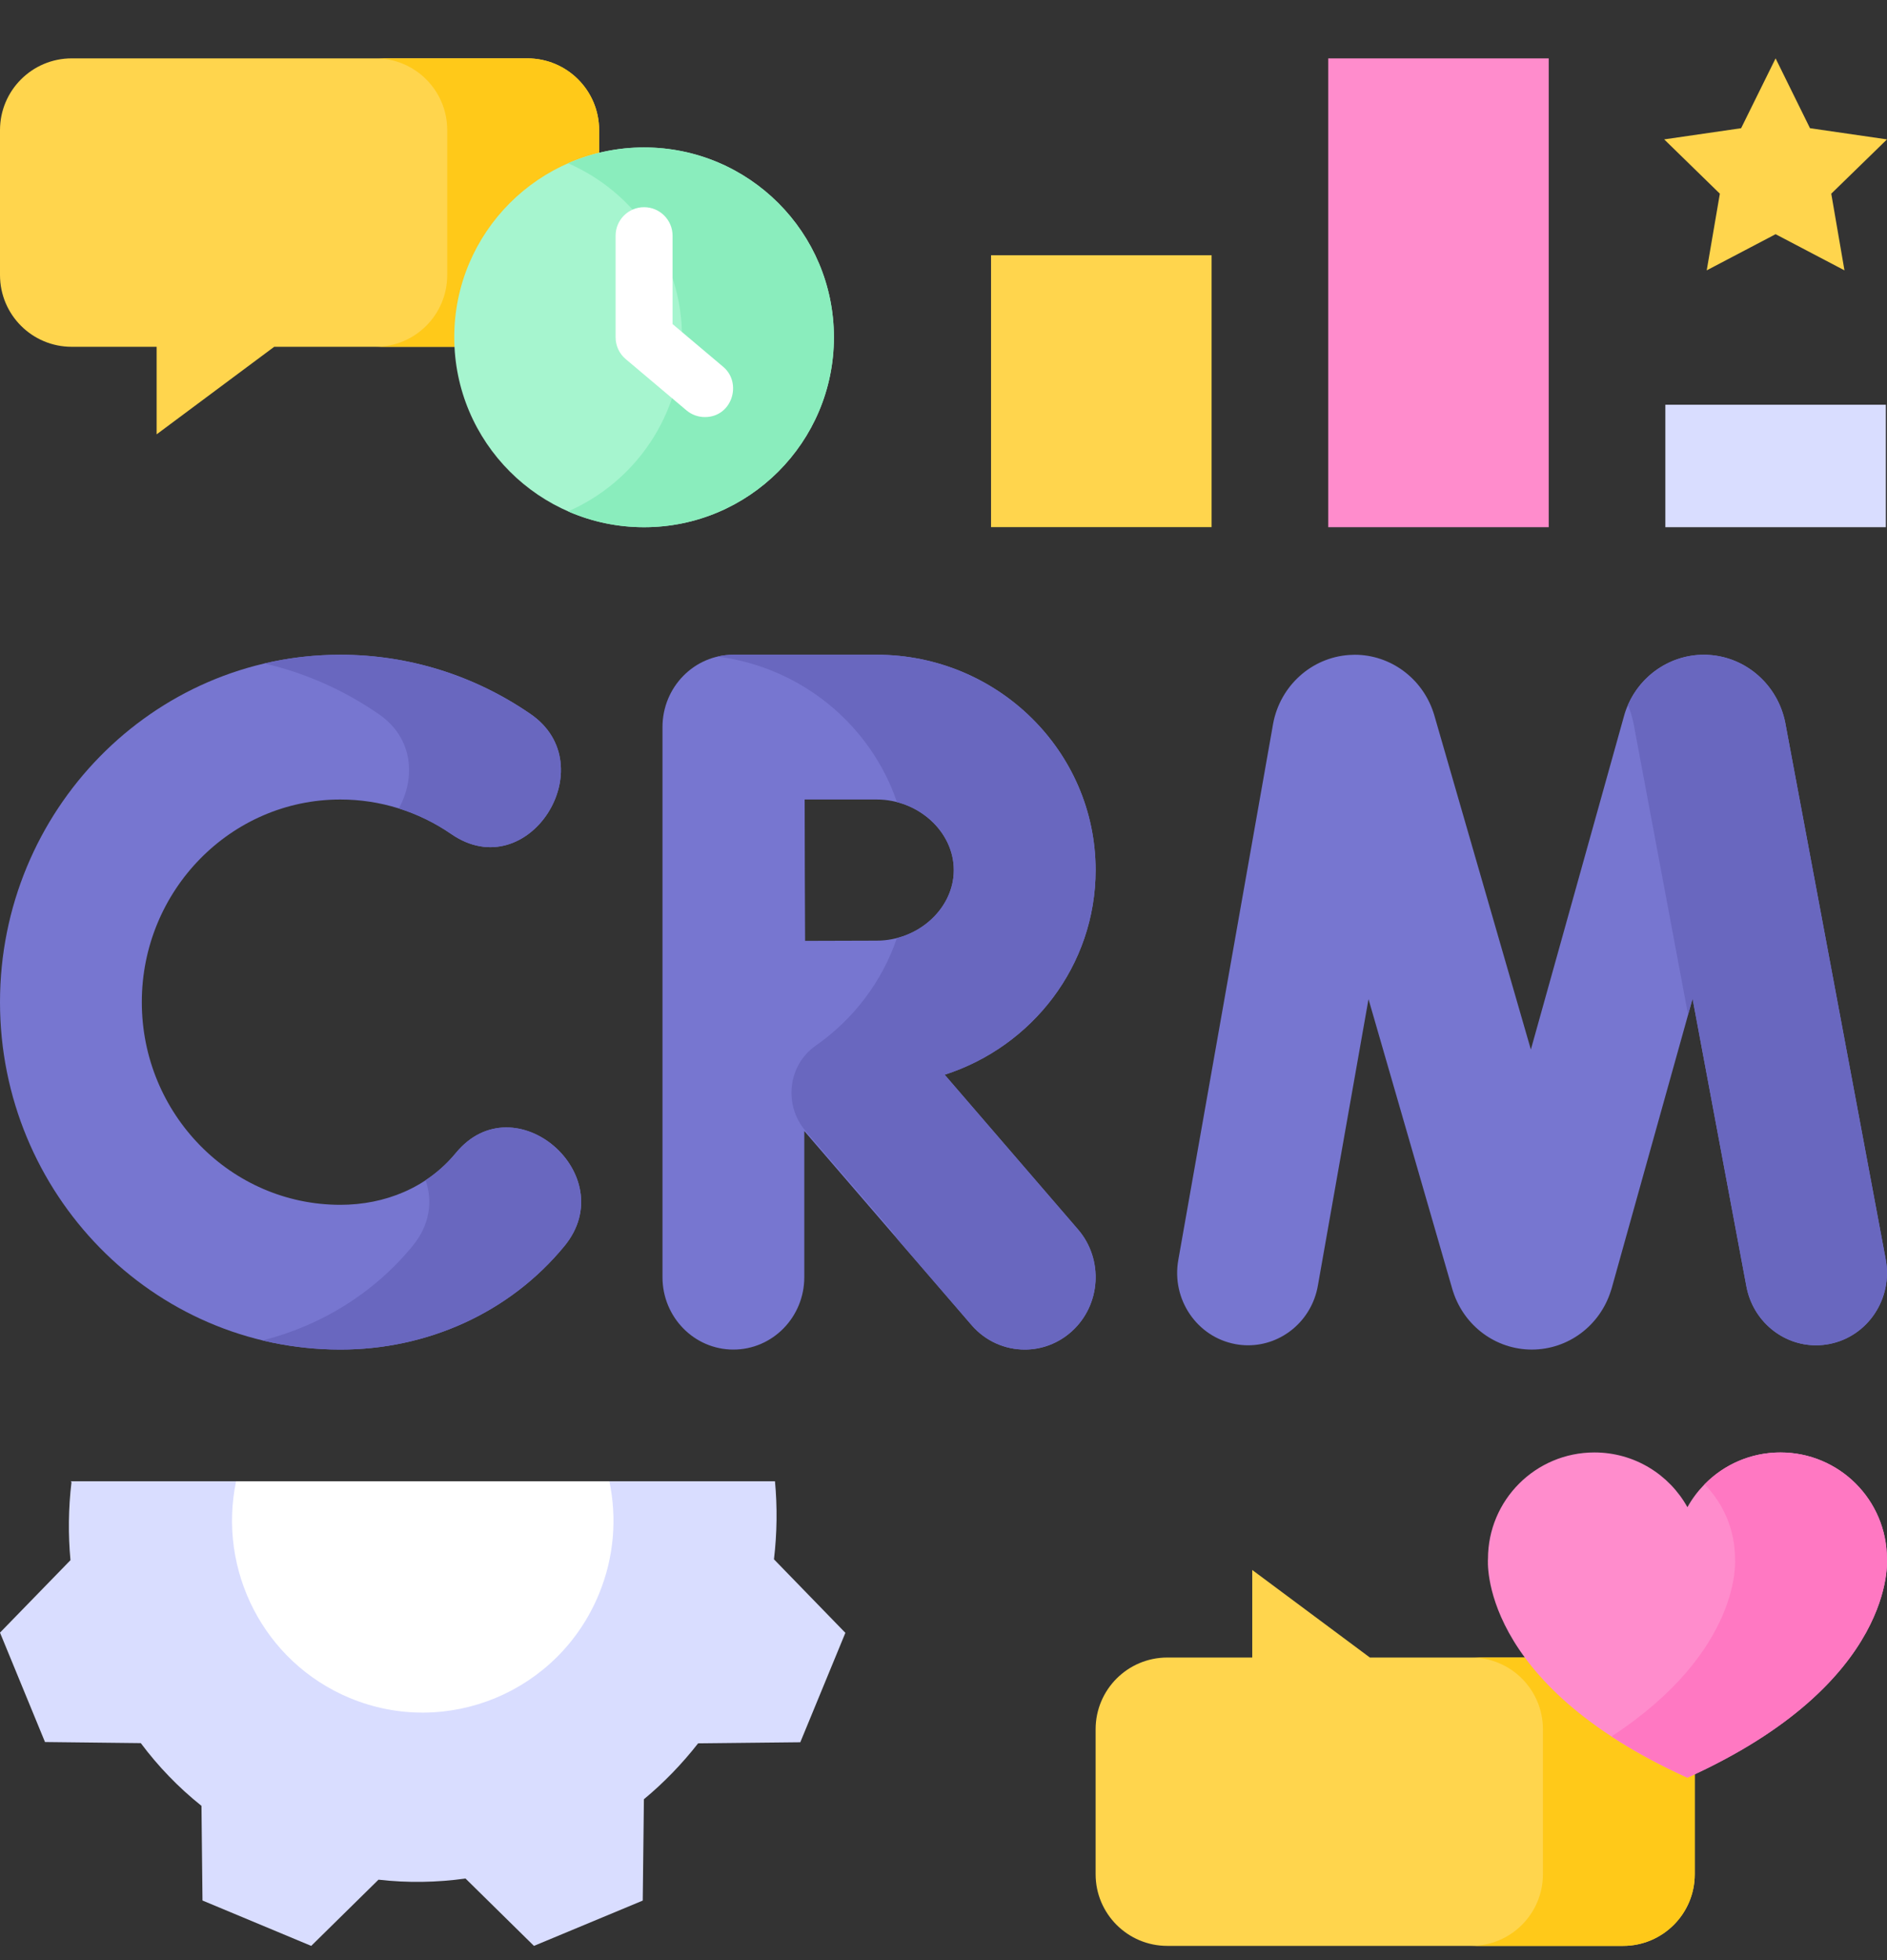
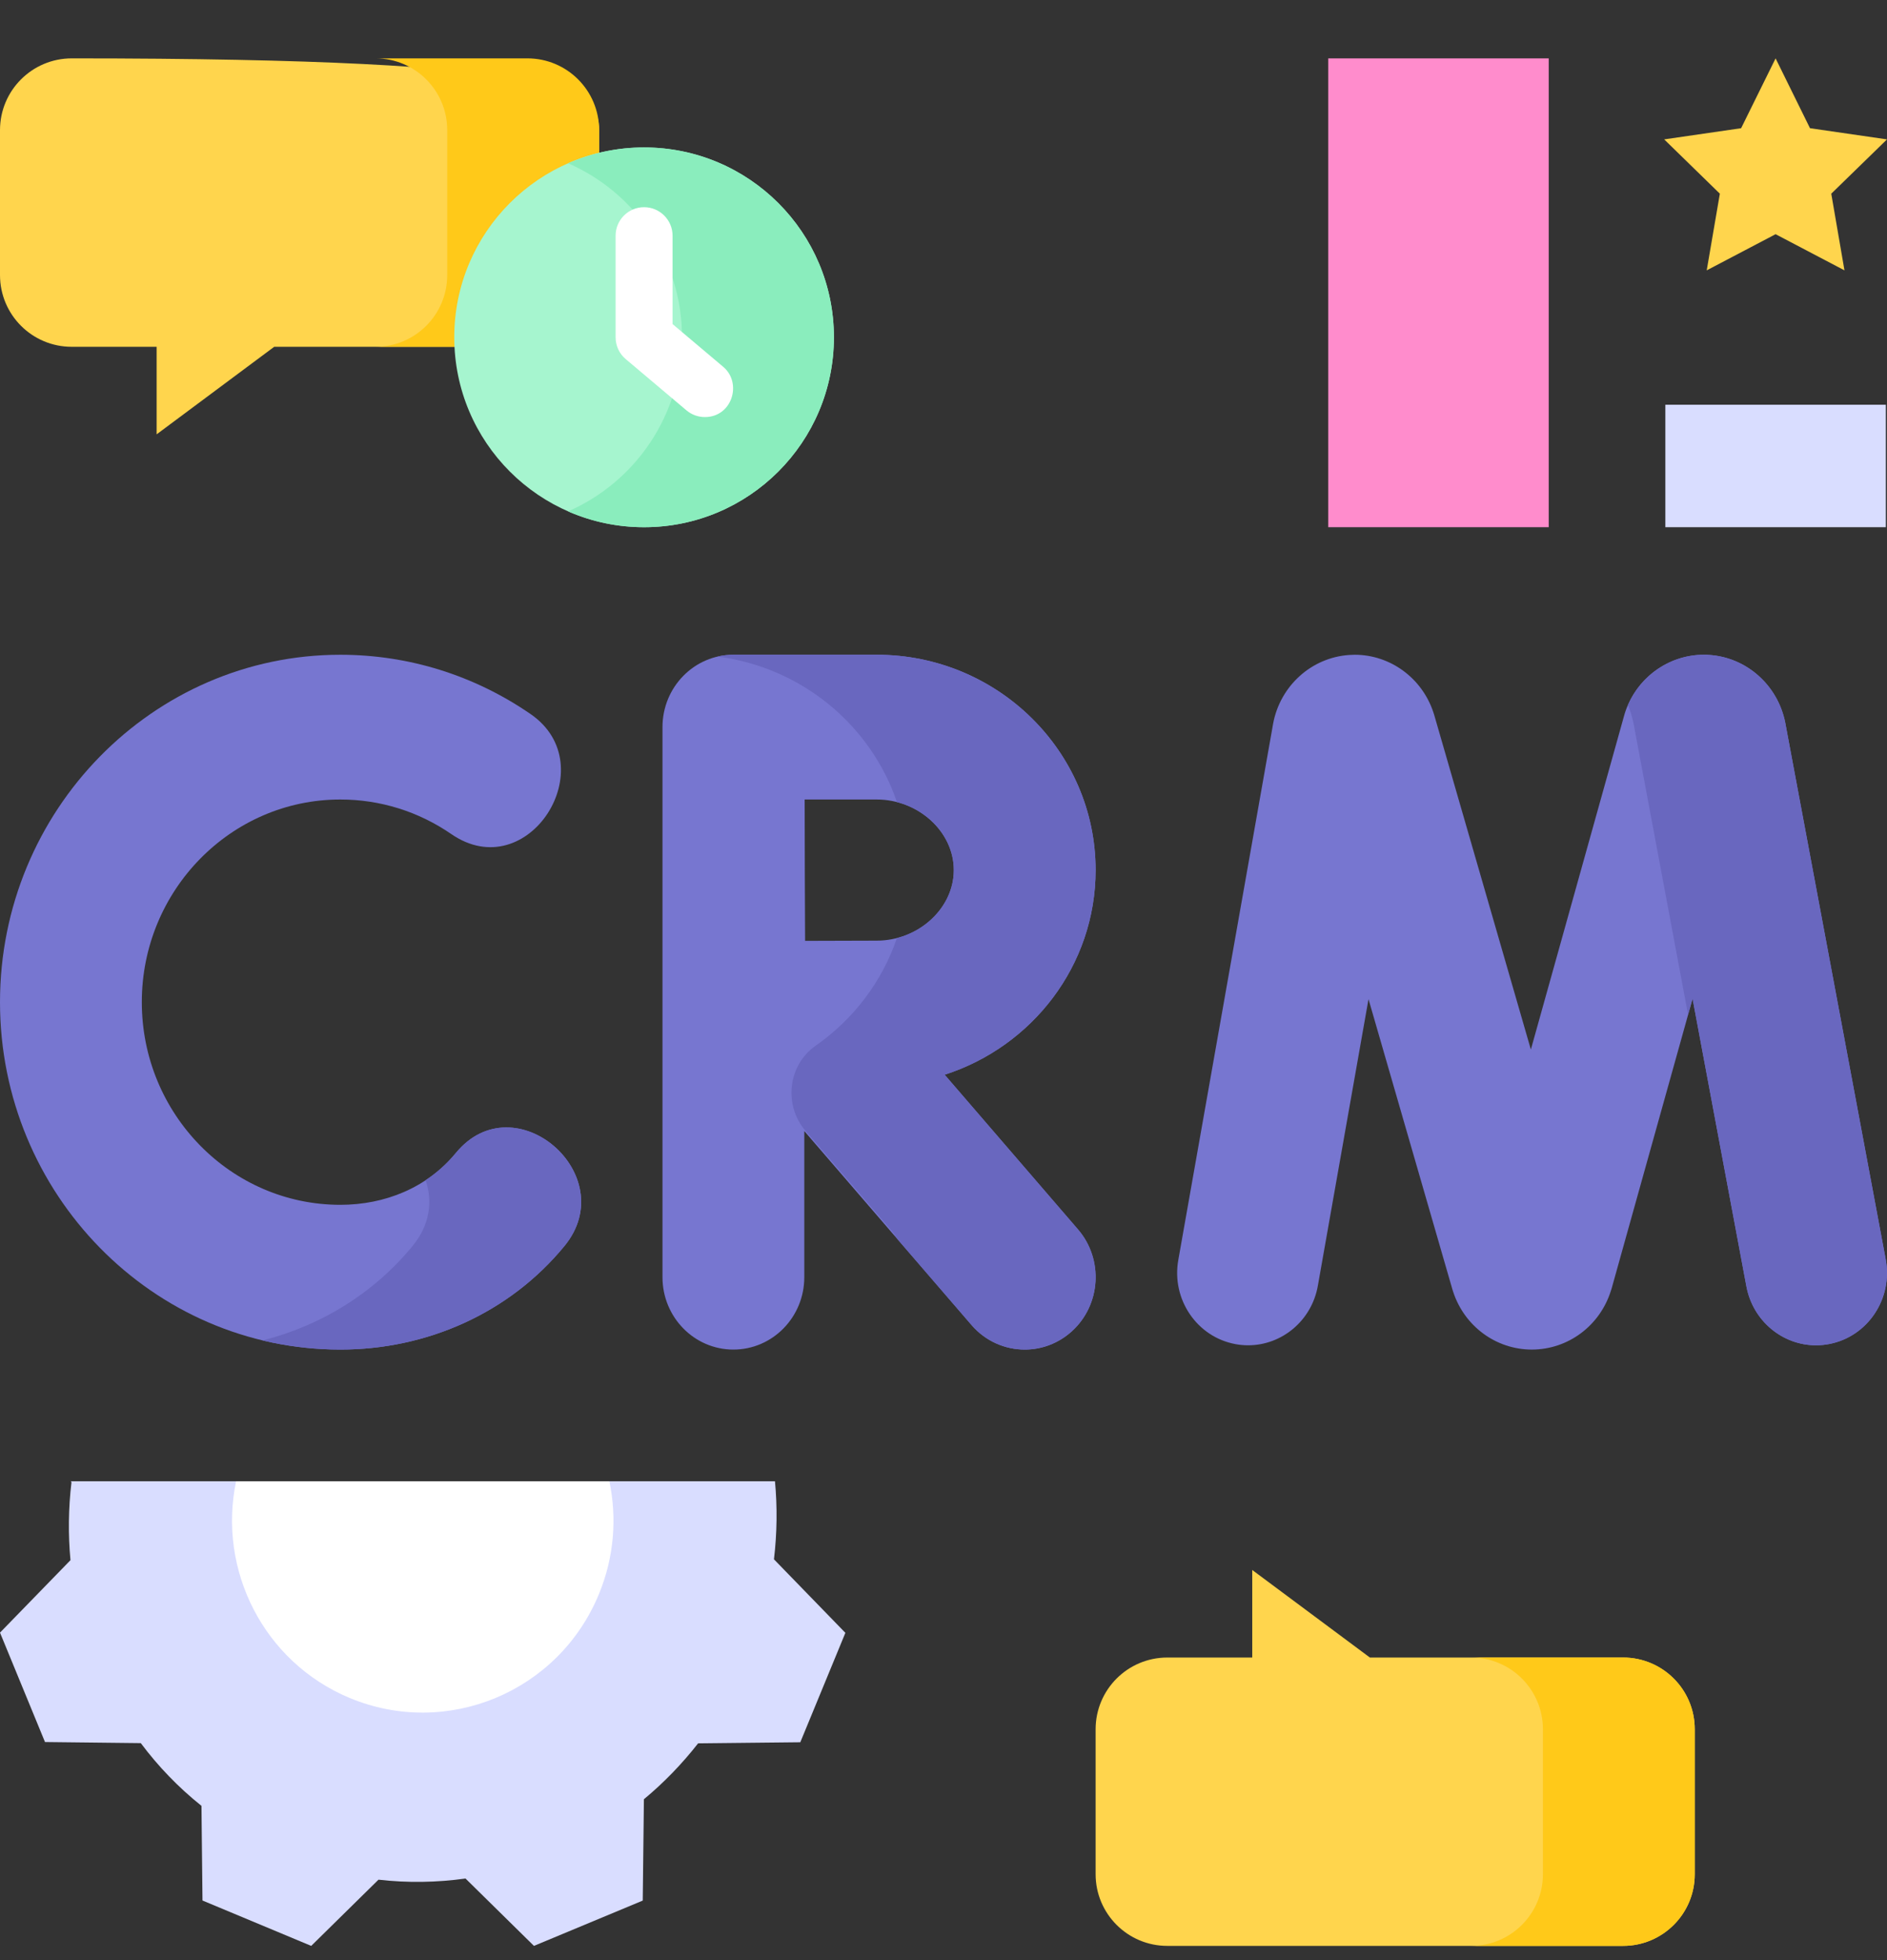
<svg xmlns="http://www.w3.org/2000/svg" width="26" height="27" viewBox="0 0 26 27" fill="none">
  <rect x="0" y="0" width="26" height="27" fill="#333333" stroke="none" />
  <g id="crm 1" clip-path="url(#clip0_136_6118)">
    <g id="Group">
      <g id="Group_2">
        <g id="Group_3">
          <g id="Group_4">
            <path id="Vector" d="M0.974 20.404L0.985 20.416C0.942 20.777 0.938 21.137 0.971 21.491L0 22.489L0.62 23.996L1.94 24.011C2.179 24.331 2.459 24.622 2.776 24.875L2.79 26.179L4.288 26.804L5.215 25.892C5.618 25.938 6.02 25.931 6.414 25.876L7.357 26.804L8.856 26.18L8.872 24.784C9.145 24.558 9.395 24.3 9.619 24.014L11.027 23.999L11.648 22.492L10.664 21.479C10.707 21.118 10.711 20.758 10.678 20.404H8.396L5.885 21.973L3.253 20.404H0.974Z" fill="#D9DDFF" />
            <path id="Vector_2" d="M8.396 20.404C8.502 20.908 8.463 21.448 8.252 21.959C7.696 23.307 6.159 23.947 4.818 23.389C3.631 22.894 2.997 21.624 3.253 20.404L8.396 20.404Z" fill="white" />
          </g>
          <g id="Group_5">
            <g id="Group_6">
              <path id="Vector_3" d="M21.107 18.59C20.614 18.59 20.178 18.27 20.022 17.793C20.018 17.782 20.014 17.77 20.011 17.758L18.856 13.763L18.158 17.711C18.073 18.193 17.661 18.531 17.197 18.531C17.14 18.531 17.081 18.526 17.023 18.515C16.492 18.417 16.139 17.898 16.235 17.357L17.54 9.978C17.54 9.974 17.541 9.97 17.542 9.966C17.64 9.446 18.071 9.057 18.59 9.022C18.615 9.02 18.641 9.019 18.666 9.019C19.154 9.019 19.594 9.338 19.751 9.816C19.755 9.827 19.759 9.839 19.762 9.851L21.093 14.457L22.377 9.861C22.38 9.849 22.384 9.838 22.387 9.826C22.541 9.343 22.983 9.019 23.476 9.019C23.498 9.019 23.519 9.019 23.541 9.021C24.06 9.051 24.494 9.434 24.598 9.954C24.599 9.958 24.599 9.962 24.6 9.966L25.982 17.346C26.084 17.887 25.736 18.41 25.206 18.513C25.144 18.525 25.082 18.531 25.022 18.531C24.562 18.531 24.153 18.198 24.063 17.721L23.321 13.757L22.206 17.748C22.203 17.759 22.199 17.771 22.195 17.782C22.043 18.263 21.607 18.587 21.112 18.59C21.11 18.59 21.109 18.59 21.107 18.59Z" fill="#7776D0" />
            </g>
            <g id="Group_7">
              <path id="Vector_4" d="M25.982 17.346L24.6 9.966L24.598 9.954C24.494 9.434 24.059 9.051 23.541 9.021C23.519 9.019 23.497 9.019 23.476 9.019C23.023 9.019 22.612 9.293 22.43 9.713C22.463 9.789 22.488 9.87 22.505 9.954L22.508 9.966L23.259 13.978L23.321 13.757L24.063 17.721C24.153 18.198 24.562 18.531 25.022 18.531C25.082 18.531 25.144 18.525 25.206 18.513C25.736 18.41 26.084 17.887 25.982 17.346Z" fill="#6967BF" />
            </g>
            <g id="Group_8">
              <path id="Vector_5" d="M4.689 18.59C2.104 18.59 0 16.443 0 13.804C0 11.166 2.104 9.019 4.689 9.019C5.629 9.019 6.536 9.302 7.312 9.837C8.337 10.543 7.279 12.22 6.218 11.489C5.766 11.178 5.238 11.013 4.689 11.013C3.181 11.013 1.954 12.265 1.954 13.804C1.954 15.344 3.181 16.596 4.689 16.596C5.302 16.596 5.886 16.362 6.28 15.883C7.089 14.898 8.581 16.186 7.777 17.164C7.017 18.089 5.881 18.59 4.689 18.59Z" fill="#7776D0" />
            </g>
            <g id="Group_9">
-               <path id="Vector_6" d="M5.219 9.837C5.705 10.172 5.723 10.725 5.495 11.136C5.75 11.216 5.993 11.334 6.218 11.489C7.279 12.22 8.337 10.543 7.312 9.837C6.536 9.302 5.629 9.019 4.689 9.019C4.33 9.019 3.98 9.06 3.644 9.139C4.204 9.269 4.737 9.504 5.219 9.837Z" fill="#6967BF" />
              <path id="Vector_7" d="M6.28 15.883C6.158 16.031 6.017 16.156 5.864 16.257C5.961 16.54 5.929 16.866 5.684 17.164C5.146 17.819 4.419 18.261 3.618 18.464C3.962 18.546 4.321 18.59 4.689 18.59C5.88 18.59 7.017 18.089 7.777 17.164C8.58 16.186 7.089 14.898 6.28 15.883Z" fill="#6967BF" />
            </g>
            <path id="Vector_8" d="M13.016 14.804C14.222 14.416 15.096 13.3 15.096 11.985C15.096 10.349 13.743 9.019 12.08 9.019H10.107C10.107 9.019 10.107 9.019 10.106 9.019C10.106 9.019 10.105 9.019 10.105 9.019C9.565 9.019 9.128 9.465 9.128 10.016V17.593C9.128 18.143 9.565 18.59 10.105 18.59C10.645 18.59 11.082 18.143 11.082 17.593V15.58L13.386 18.252C13.579 18.476 13.848 18.59 14.12 18.59C14.349 18.59 14.579 18.508 14.765 18.341C15.17 17.977 15.209 17.347 14.852 16.934L13.016 14.804ZM12.08 11.013C12.656 11.013 13.142 11.458 13.142 11.985C13.142 12.512 12.656 12.957 12.08 12.957C11.849 12.957 11.462 12.959 11.093 12.96C11.091 12.593 11.089 12.211 11.089 11.985C11.089 11.791 11.088 11.398 11.087 11.013H12.08V11.013Z" fill="#7776D0" />
            <g id="Group_10">
              <path id="Vector_9" d="M14.853 16.934L13.016 14.804C14.222 14.416 15.096 13.3 15.096 11.985C15.096 10.349 13.743 9.019 12.08 9.019H10.107C10.107 9.019 10.107 9.019 10.106 9.019C10.106 9.019 10.105 9.019 10.105 9.019C10.03 9.019 9.957 9.027 9.887 9.044C11.045 9.192 11.998 9.988 12.358 11.048C12.804 11.163 13.142 11.546 13.142 11.985C13.142 12.424 12.804 12.807 12.358 12.922C12.153 13.525 11.757 14.042 11.24 14.403C10.853 14.674 10.794 15.224 11.102 15.582L12.268 16.934C12.306 16.978 12.339 17.024 12.368 17.072L13.386 18.252C13.579 18.475 13.848 18.59 14.12 18.59C14.349 18.59 14.579 18.508 14.765 18.341C15.17 17.977 15.209 17.347 14.853 16.934Z" fill="#6967BF" />
            </g>
          </g>
-           <path id="Vector_10" d="M8.255 1.792V3.789C8.255 4.335 7.813 4.777 7.267 4.777H3.778L2.158 5.983V4.777H0.988C0.442 4.777 0 4.335 0 3.789V1.792C0 1.247 0.442 0.804 0.988 0.804H7.267C7.813 0.804 8.255 1.247 8.255 1.792Z" fill="#FFD54D" />
+           <path id="Vector_10" d="M8.255 1.792V3.789C8.255 4.335 7.813 4.777 7.267 4.777H3.778L2.158 5.983V4.777H0.988C0.442 4.777 0 4.335 0 3.789V1.792C0 1.247 0.442 0.804 0.988 0.804C7.813 0.804 8.255 1.247 8.255 1.792Z" fill="#FFD54D" />
          <g id="Group_11">
            <path id="Vector_11" d="M7.267 0.804H5.175C5.72 0.804 6.162 1.247 6.162 1.792V3.789C6.162 4.335 5.72 4.777 5.175 4.777H7.267C7.813 4.777 8.255 4.335 8.255 3.789V1.792C8.255 1.247 7.813 0.804 7.267 0.804Z" fill="#FFC919" />
          </g>
          <g id="Group_12">
            <path id="Vector_12" d="M23.351 25.817V23.82C23.351 23.274 22.909 22.832 22.363 22.832H18.875L17.254 21.626V22.832H16.084C15.538 22.832 15.096 23.274 15.096 23.82V25.817C15.096 26.362 15.538 26.804 16.084 26.804H22.363C22.909 26.804 23.351 26.362 23.351 25.817Z" fill="#FFD54D" />
            <g id="Group_13">
              <path id="Vector_13" d="M22.363 22.832H20.271C20.816 22.832 21.259 23.274 21.259 23.82V25.817C21.259 26.362 20.816 26.804 20.271 26.804H22.363C22.909 26.804 23.351 26.362 23.351 25.817V23.82C23.351 23.274 22.909 22.832 22.363 22.832Z" fill="#FFC919" />
            </g>
-             <path id="Vector_14" d="M25.999 21.473C25.999 20.663 25.342 20.007 24.532 20.007C23.981 20.007 23.501 20.311 23.25 20.761C23 20.311 22.52 20.007 21.968 20.007C21.158 20.007 20.502 20.663 20.502 21.473C20.502 21.473 20.352 23.177 23.25 24.487C26.148 23.177 25.999 21.473 25.999 21.473Z" fill="#FF8CCC" />
            <g id="Group_14">
-               <path id="Vector_15" d="M25.999 21.473C25.999 20.663 25.342 20.007 24.532 20.007C24.122 20.007 23.752 20.175 23.486 20.446C23.746 20.71 23.906 21.073 23.906 21.473C23.906 21.473 24.017 22.733 22.204 23.919C22.499 24.112 22.845 24.303 23.25 24.487C26.148 23.177 25.999 21.473 25.999 21.473Z" fill="#FF78C2" />
-             </g>
+               </g>
          </g>
          <g id="Group_15">
            <g id="Group_16">
-               <path id="Vector_16" d="M13.655 7.261V3.516H16.694V7.261" fill="#FFD54D" />
              <path id="Vector_17" d="M22.946 7.262V5.575H25.984V7.262" fill="#D9DDFF" />
              <path id="Vector_18" d="M18.301 7.262V0.804H21.339V7.262" fill="#FF8CCC" />
            </g>
            <path id="Vector_19" d="M24.465 0.804L24.939 1.766L26 1.92L25.232 2.668L25.414 3.724L24.465 3.226L23.516 3.724L23.697 2.668L22.93 1.92L23.99 1.766L24.465 0.804Z" fill="#FFD54D" />
          </g>
          <g id="Group_17">
            <path id="Vector_20" d="M8.874 7.262C10.319 7.262 11.49 6.091 11.49 4.646C11.49 3.202 10.319 2.031 8.874 2.031C7.43 2.031 6.259 3.202 6.259 4.646C6.259 6.091 7.43 7.262 8.874 7.262Z" fill="#A6F5CF" />
          </g>
          <path id="Vector_21" d="M8.874 2.031C8.502 2.031 8.149 2.109 7.828 2.249C8.752 2.653 9.397 3.574 9.397 4.646C9.397 5.719 8.752 6.64 7.828 7.044C8.149 7.184 8.502 7.262 8.874 7.262C10.319 7.262 11.49 6.091 11.49 4.646C11.49 3.202 10.319 2.031 8.874 2.031Z" fill="#8AEDBD" />
        </g>
      </g>
      <path id="Vector_22" d="M9.712 5.745C9.623 5.745 9.533 5.715 9.459 5.653L8.621 4.946C8.533 4.872 8.482 4.762 8.482 4.646V3.247C8.482 3.03 8.658 2.854 8.874 2.854C9.091 2.854 9.267 3.03 9.267 3.247V4.464L9.965 5.053C10.229 5.275 10.089 5.745 9.712 5.745Z" fill="white" />
    </g>
  </g>
  <defs>
    <clipPath id="clip0_136_6118">
      <rect width="26" height="26" fill="white" transform="translate(0 0.804)" />
    </clipPath>
  </defs>
</svg>